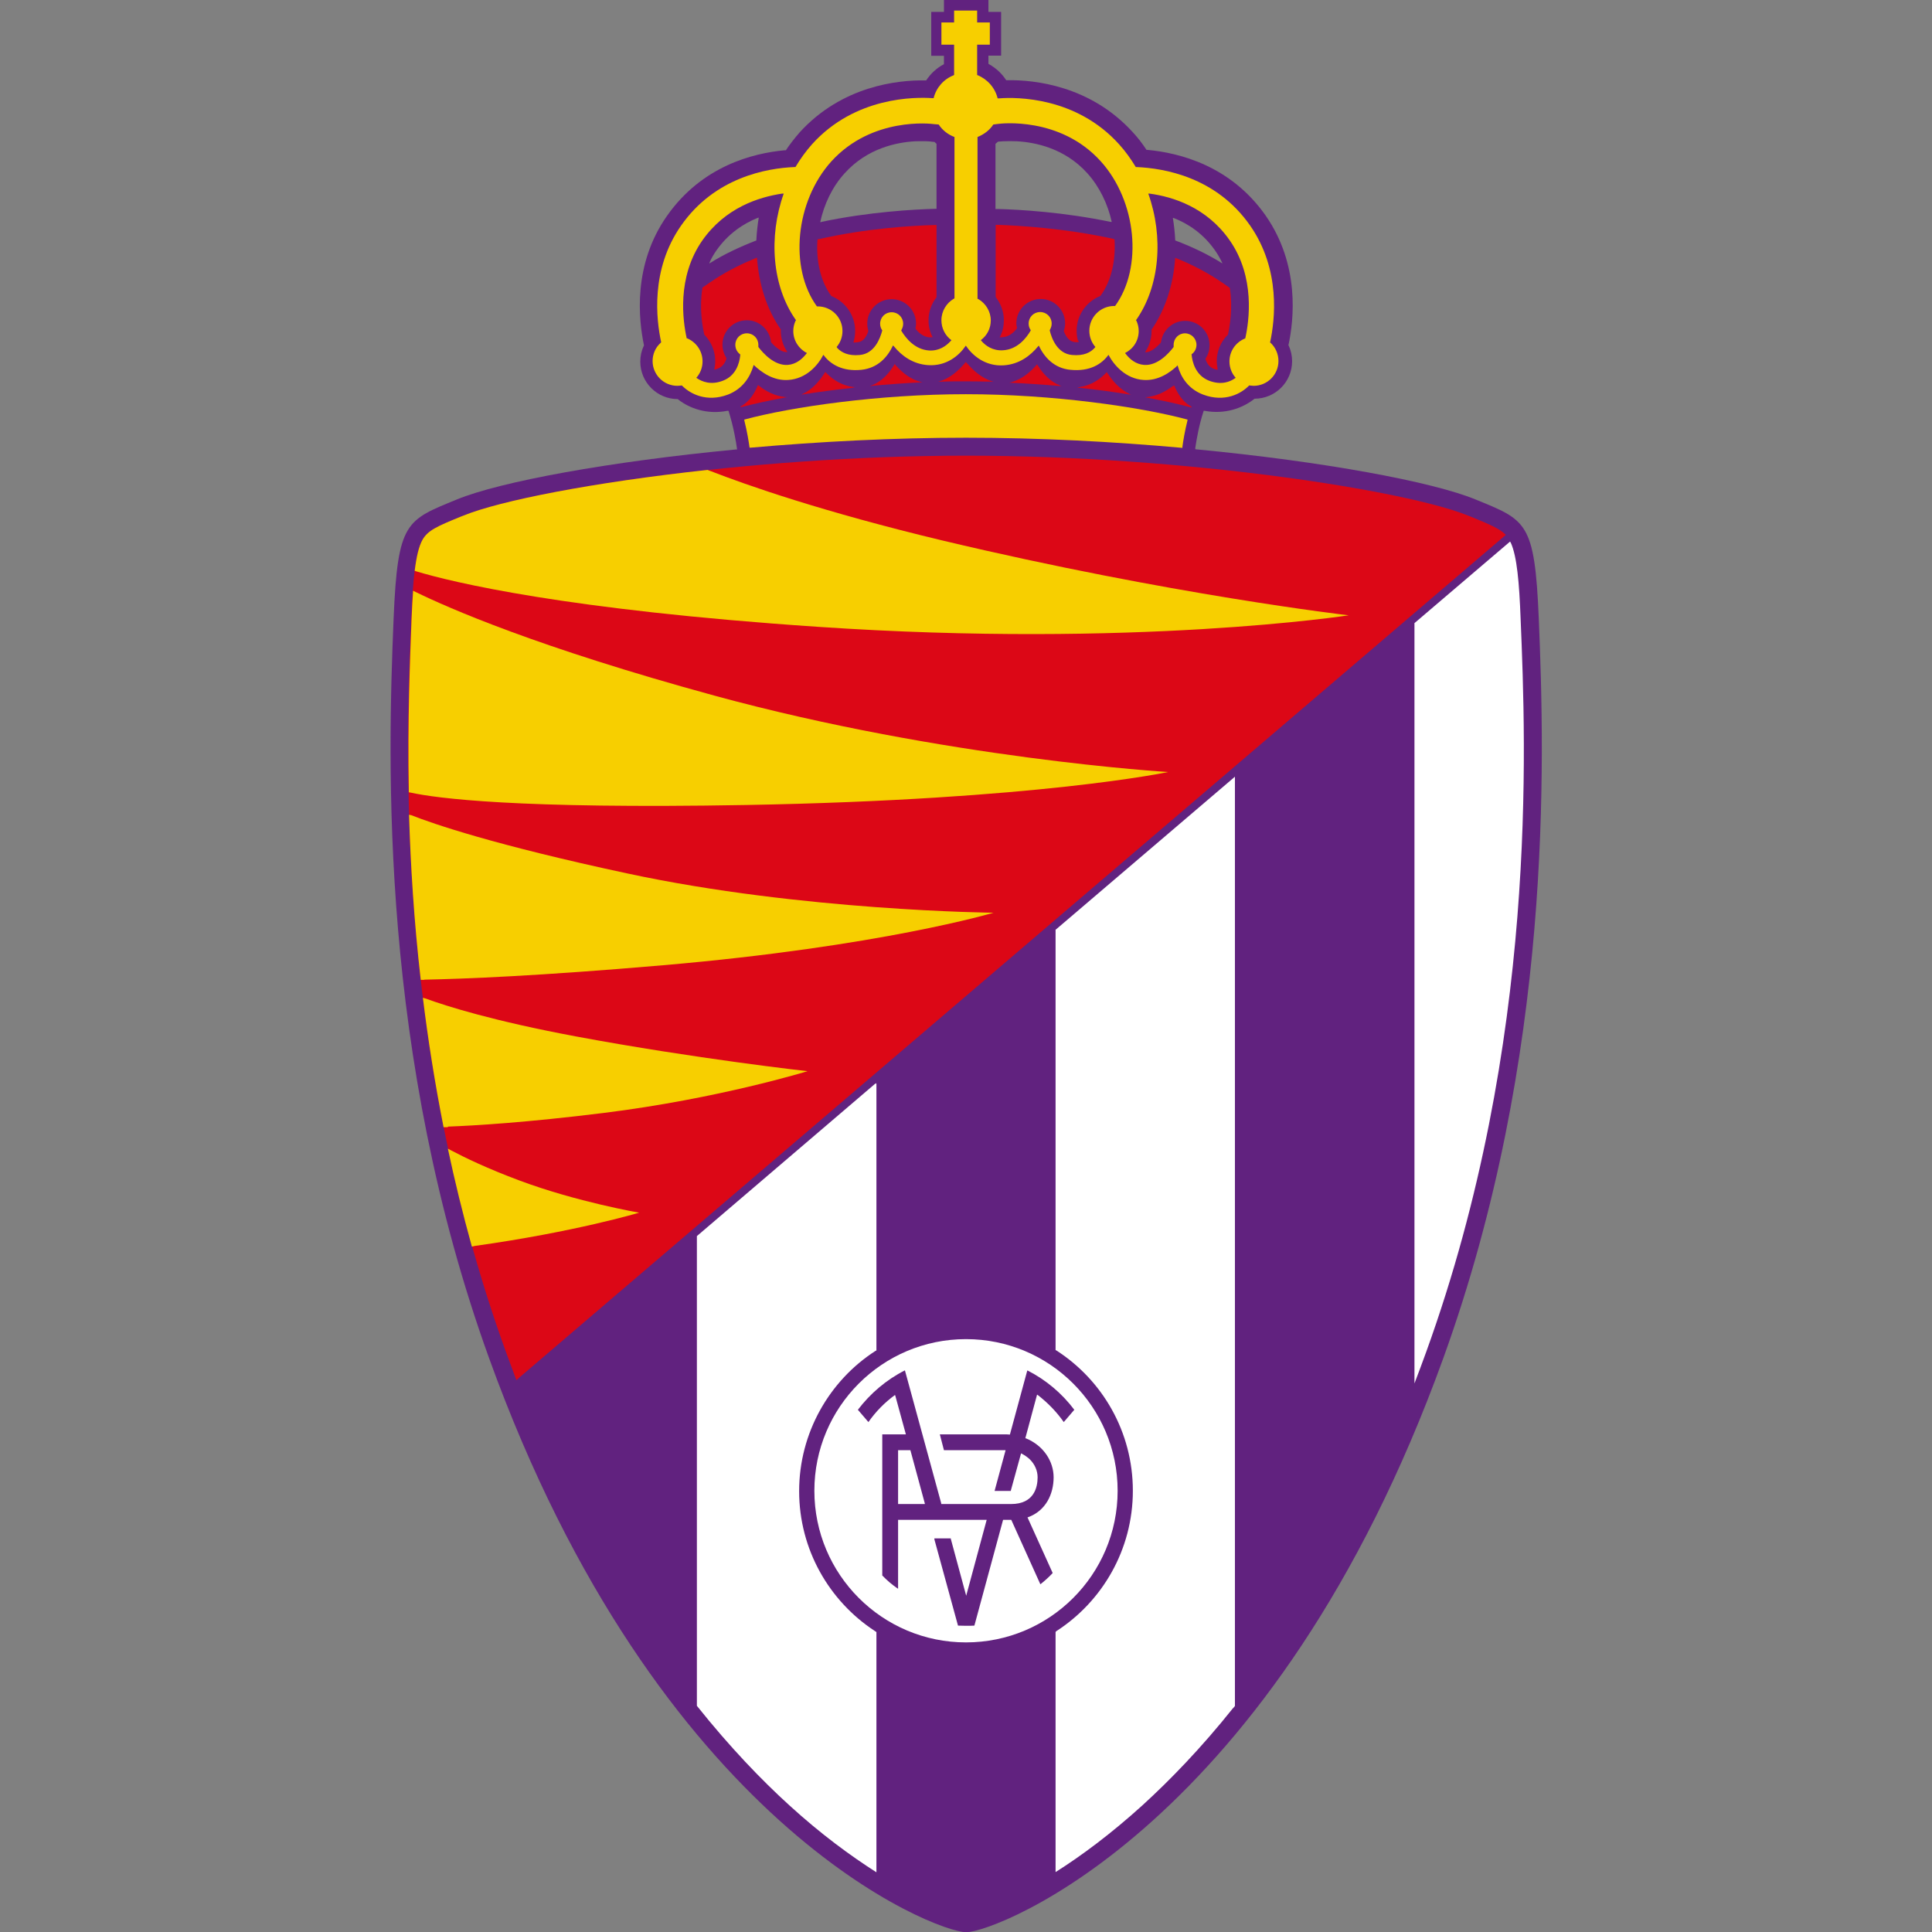
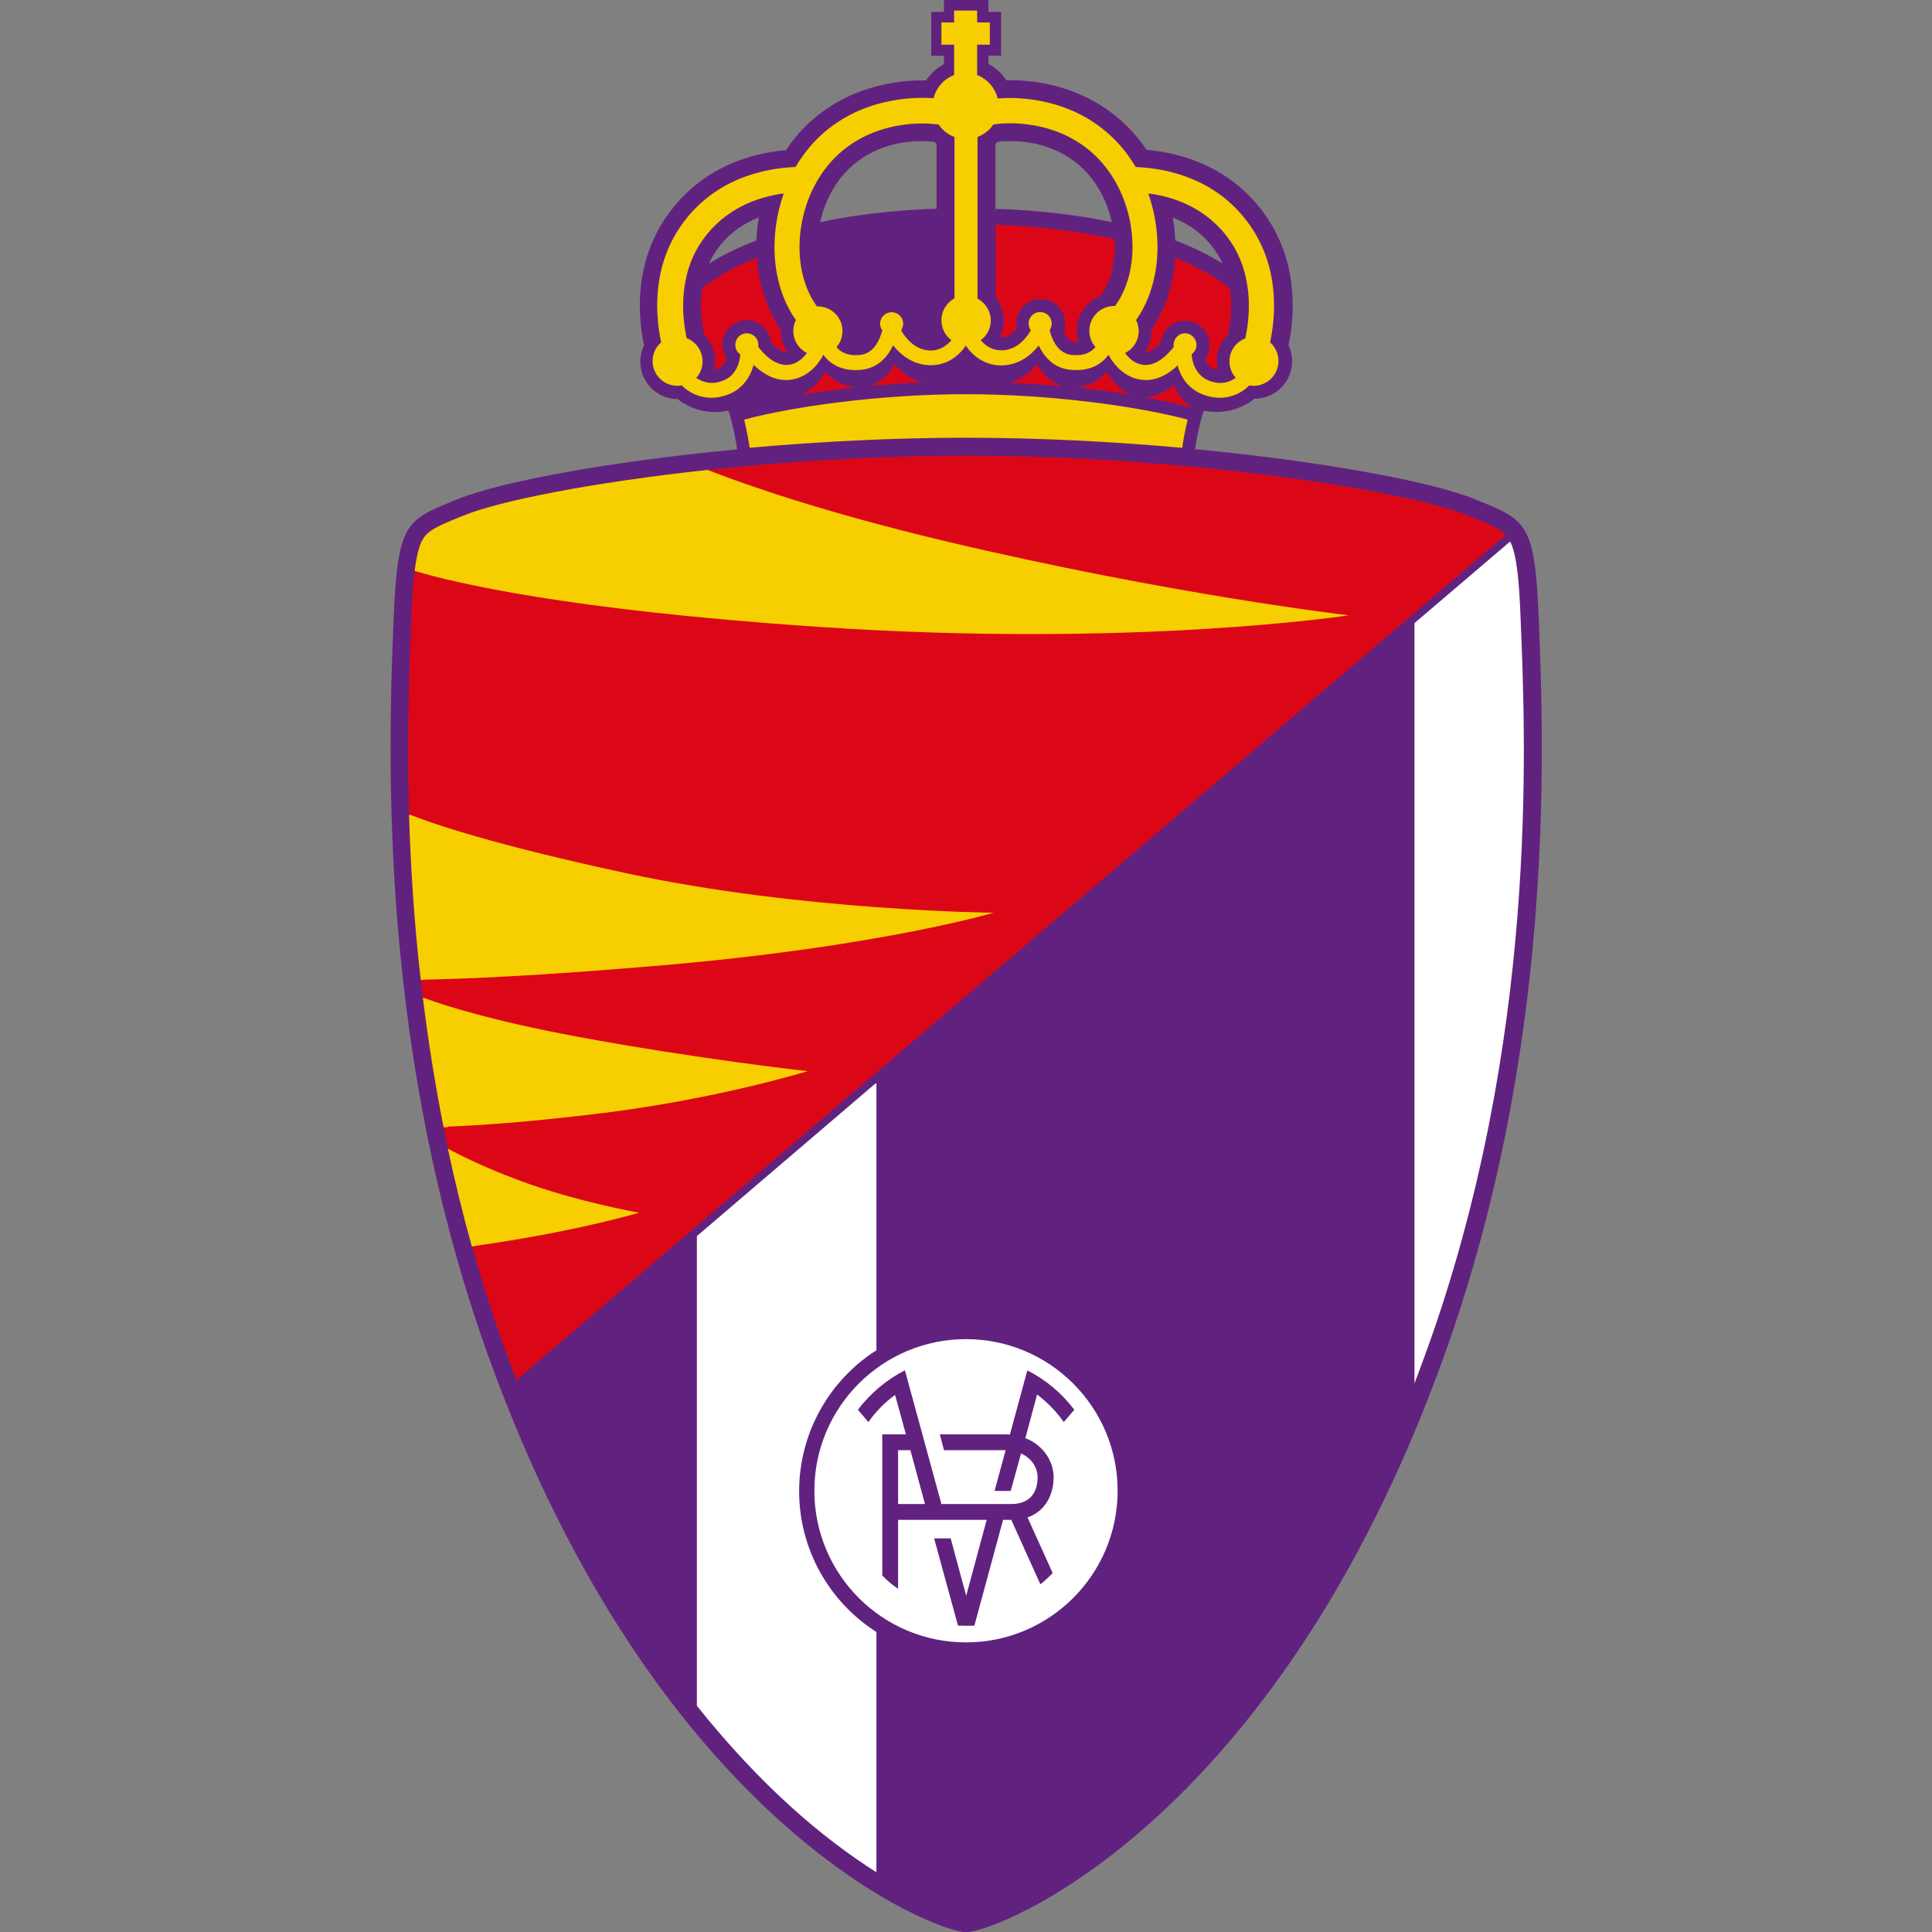
<svg xmlns="http://www.w3.org/2000/svg" height="99" viewBox="0 0 99 99" width="99">
  <rect x="0" y="0" width="99" height="99" fill="#808080" stroke="none" />
  <defs>
    <style>.c{fill:#f7cf00;}.c,.d,.e,.f{stroke-width:0px;}.d{fill:#dc0716;}.e{fill:#fff;}.g{opacity:0;}.f{fill:#61227f;}</style>
  </defs>
  <g id="a">
    <g class="g">
      <rect class="e" height="99" width="99" />
    </g>
  </g>
  <g id="b">
    <path class="f" d="M64.21,20.49c-.55.41-1.42.76-2.49.56h-.04c-.25.76-.37,1.5-.43,1.9v.07c6.61.63,12.16,1.67,14.35,2.57,2.61,1.07,3.04,1.13,3.25,6.09.31,7.44.72,22.38-4.89,37.91-8.66,23.98-22.9,29.42-24.45,29.42h0c-1.56,0-15.79-5.44-24.45-29.42-5.61-15.53-5.2-30.47-4.89-37.91.21-4.96.64-5.02,3.25-6.09,2.19-.9,7.72-1.93,14.31-2.56h.04c-.05-.39-.18-1.16-.44-1.98h-.05c-1.07.21-1.95-.14-2.49-.55l-.06-.05c-1.06,0-1.92-.86-1.92-1.92,0-.28.06-.55.17-.79l.02-.04c-.28-1.33-.58-4.14,1.18-6.64,1.78-2.54,4.38-3.21,6.03-3.36h.06c.21-.32.45-.62.7-.91,2.17-2.39,5.03-2.69,6.41-2.67h.08c.23-.35.54-.64.91-.83h0v-.43h-.65V.61h.65v-.61h2.28v.61h.65v2.24h-.65v.42l.03.02c.36.2.66.48.88.82h.07c1.37-.02,4.24.27,6.42,2.67.26.28.49.58.7.9h.04c1.65.15,4.27.81,6.06,3.36,1.76,2.52,1.46,5.34,1.17,6.66l.02.02c.11.24.17.51.17.79,0,1.06-.86,1.92-1.92,1.92l-.07.05ZM36.35,13.5c.74-.47,1.56-.85,2.41-1.18v-.07c.02-.37.06-.73.12-1.1l-.07.02c-.73.3-1.49.8-2.09,1.65-.14.2-.26.4-.35.61l-.02.05ZM42.09,11.37c2.47-.52,4.75-.64,5.84-.67h.06v-3.33s-.07-.06-.11-.1h-.05c-.22-.04-.58-.04-.94-.03-.93.05-2.45.35-3.61,1.64-.63.69-1.05,1.58-1.25,2.5h.06ZM62.62,13.45c-.1-.21-.22-.42-.36-.62-.6-.86-1.38-1.37-2.12-1.66h-.04c.06.36.1.73.12,1.11v.04c.85.32,1.67.71,2.42,1.18l-.02-.05ZM56.97,11.38c-.2-.92-.63-1.81-1.25-2.5-1.16-1.29-2.68-1.59-3.61-1.64-.25-.01-.5-.01-.7,0-.07,0-.27.02-.27.02-.04.04-.09.07-.13.11v.03c0,1.02,0,2.18,0,3.31h.14c1.12.03,3.35.16,5.76.66h.06Z" />
    <path class="e" d="M57.27,76.39c0,4.29-3.48,7.77-7.77,7.77s-7.77-3.48-7.77-7.77,3.48-7.77,7.77-7.77,7.77,3.48,7.77,7.77Z" />
    <path class="d" d="M26.55,70.64l50.61-43.23-.06-.06c-.3-.28-.8-.49-1.67-.85l-.18-.07c-3.14-1.29-14.45-3.08-25.75-3.08h0c-11.3,0-22.61,1.79-25.75,3.08l-.18.07c-1.17.48-1.65.69-1.92,1.17-.37.65-.49,2.02-.57,4.03-.27,6.49-.9,21.68,4.84,37.56.18.49.36.98.54,1.46l.1-.08Z" />
    <path class="e" d="M72.48,70.66V31.93s4.9-4.18,4.9-4.18l.04.07c.31.69.43,2.02.5,3.9.27,6.49.9,21.68-4.84,37.56-.2.55-.4,1.09-.6,1.61v-.22Z" />
-     <path class="e" d="M63.19,87.52c-1.66,2.08-3.25,3.71-4.64,4.98-1.61,1.46-3.13,2.59-4.46,3.43v-.23s0-12.07,0-12.07l.03-.04c2.36-1.52,3.93-4.18,3.93-7.2s-1.56-5.67-3.92-7.19l-.04-.02v-21.54l.04-.03,9.15-7.81v.07s0,47.55,0,47.55l-.1.12Z" />
    <path class="e" d="M44.86,55.52l-9.15,7.82v.14s0,23.77,0,23.77v.16c1.7,2.13,3.32,3.81,4.74,5.1,1.61,1.47,3.14,2.59,4.46,3.43v-.18s0-12.13,0-12.13l-.09-.06c-2.33-1.53-3.87-4.17-3.87-7.16s1.55-5.66,3.9-7.18l.06-.03v-13.7l-.04.04Z" />
    <path class="c" d="M60.37,18.7c-.41.4-1.03.82-1.77.77-.92-.06-1.52-.76-1.8-1.29l-.02.03c-.33.44-.93.84-1.93.74-.84-.08-1.34-.65-1.62-1.24l-.03.03c-.4.49-.98.93-1.77.98-.96.06-1.61-.52-1.94-1.01l-.02.03c-.33.48-.97,1.03-1.91.97-.77-.05-1.35-.47-1.75-.96l-.05-.05c-.28.6-.78,1.16-1.62,1.25-.97.1-1.58-.29-1.91-.72l-.04-.05c-.27.53-.87,1.23-1.8,1.29-.74.05-1.35-.37-1.77-.77l-.02.06c-.17.57-.55,1.17-1.3,1.46-1.09.41-1.93-.04-2.33-.44l-.04-.03c-.07.01-.14.02-.22.02-.7,0-1.27-.57-1.27-1.27,0-.36.15-.69.4-.92l.04-.04c-.25-1.15-.56-3.72,1.02-5.98,1.73-2.48,4.4-2.94,5.8-3h.06c.25-.42.53-.81.86-1.18,2.21-2.44,5.29-2.41,6.16-2.35h.06c.13-.53.51-.97,1.02-1.17l.03-.02v-1.55h-.65v-1.14h.65v-.61h1.18v.61h.65v1.14h-.65v1.56h.02c.51.21.9.65,1.03,1.19h.08c.89-.07,3.95-.08,6.14,2.35.33.36.61.76.86,1.17h.04c1.39.06,4.08.5,5.82,3,1.58,2.27,1.27,4.85,1.02,5.99l.04.03c.24.23.39.56.39.92,0,.7-.57,1.27-1.27,1.27-.06,0-.23-.02-.23-.02-.39.41-1.24.89-2.36.47-.76-.29-1.14-.89-1.3-1.47v-.06ZM41.35,18.09c-.42-.21-.7-.64-.7-1.13,0-.18.04-.35.11-.51l.03-.04c-1.23-1.73-1.42-4.27-.63-6.49h-.08c-1.2.18-2.91.72-4.09,2.4-1.32,1.89-1,4.13-.8,5.02h.03c.46.2.78.65.78,1.18,0,.32-.12.62-.32.84l.03.02c.25.17.71.37,1.33.13.67-.25.85-.9.89-1.29v-.06c-.15-.11-.25-.28-.25-.49,0-.33.26-.59.59-.59s.59.26.59.59v.11c.25.33.82.96,1.5.92.43-.03.74-.3.94-.55l.05-.06ZM48.75,17.43c-.31-.23-.51-.6-.51-1.02,0-.47.26-.88.63-1.1l.04-.02V7.02c-.33-.12-.62-.35-.81-.64l-.24-.02c-.13-.02-3.17-.39-5.26,1.91-1.85,2.05-2.17,5.46-.74,7.43h.04c.7,0,1.27.56,1.27,1.26,0,.31-.11.6-.3.82l.04.06c.2.21.54.41,1.15.35.75-.07,1.04-.84,1.15-1.26l-.02-.03c-.06-.09-.09-.2-.09-.31,0-.33.26-.59.59-.59s.59.26.59.59c0,.11-.03.21-.08.3l-.02.05c.24.4.7.97,1.43,1.02.52.03.88-.24,1.09-.47l.04-.04ZM56.13,17.78c-.19-.22-.31-.51-.31-.83,0-.7.57-1.27,1.27-1.27h.05c1.43-1.97,1.11-5.38-.74-7.42-2.08-2.3-5.13-1.93-5.26-1.91l-.24.03c-.19.29-.48.51-.81.64v.07s0,8.22,0,8.22l.05.02c.37.22.63.63.63,1.09,0,.42-.2.78-.51,1.01l.04.05c.21.24.57.5,1.09.47.74-.04,1.2-.62,1.43-1.02l-.02-.04c-.06-.09-.09-.19-.09-.31,0-.33.26-.59.59-.59s.59.26.59.59c0,.11-.03.21-.08.3l-.02.05c.1.42.39,1.19,1.14,1.26.62.06.96-.14,1.16-.36l.04-.05ZM61.06,18.16c.03.38.2,1.08.9,1.35.63.24,1.08.05,1.33-.13l.03-.02c-.2-.22-.32-.52-.32-.84,0-.52.31-.96.76-1.16l.05-.02c.2-.89.52-3.14-.8-5.03-1.18-1.69-2.91-2.23-4.11-2.39h-.06c.79,2.21.6,4.75-.63,6.49l.03.04c.07.16.11.33.11.51,0,.5-.28.92-.7,1.13l.04.05c.2.26.51.53.95.56.68.04,1.25-.59,1.5-.92v-.11c0-.33.26-.59.58-.59s.59.26.59.59c0,.18-.08.35-.22.46l-.04.03Z" />
    <path class="c" d="M60.85,21.54c-.14.56-.22,1.05-.26,1.35v.06c-3.54-.32-7.34-.52-11.09-.52h0c-3.73,0-7.52.2-11.04.51h-.05c-.04-.29-.12-.8-.27-1.4v-.04c2.41-.65,6.9-1.3,11.35-1.3h0c4.45,0,8.94.65,11.36,1.3v.04Z" />
    <path class="d" d="M55.24,17.47c-.05-.17-.07-.34-.07-.52,0-.8.49-1.48,1.18-1.77l.04-.02c.56-.76.79-1.82.72-2.9l-.06-.02c-2.49-.55-4.85-.68-5.96-.72h-.07v3.69l.03.05c.24.32.39.72.39,1.15,0,.29-.06.56-.18.81l-.04.06s.09.01.15,0c.32-.02.57-.23.74-.45v-.06c-.02-.06-.03-.13-.03-.2,0-.69.56-1.25,1.25-1.25s1.25.56,1.25,1.25c0,.12-.02.23-.05.34l-.02.05c.09.24.24.51.51.56.1.02.18.02.26,0l-.02-.07Z" />
    <path class="d" d="M62.39,18.88c-.02-.12-.04-.25-.04-.37,0-.51.2-.98.53-1.32l.04-.03c.1-.45.26-1.38.1-2.4l-.02-.02c-.2-.14-.45-.32-.69-.47-.63-.4-1.32-.75-2.04-1.04l-.05-.02c-.09,1.34-.49,2.63-1.21,3.68v.07c0,.38-.11.73-.3,1.03l-.03.06c.26.02.58-.24.8-.49l.02-.07c.09-.59.61-1.05,1.23-1.05.69,0,1.25.56,1.25,1.25,0,.23-.06.45-.18.64l-.03.06c.06.2.18.42.43.51.07.03.13.04.19.05v-.06Z" />
    <path class="d" d="M40.32,18.04c-.25.02-.55-.22-.78-.47l-.03-.04c-.07-.63-.6-1.12-1.24-1.12-.69,0-1.25.56-1.25,1.25,0,.24.07.46.18.65l.03.05c-.06.2-.18.42-.43.52-.14.06-.2.06-.2.06.03-.14.05-.28.05-.43,0-.51-.2-.98-.53-1.33l-.03-.03c-.1-.45-.26-1.36-.1-2.37v-.04c.21-.15.47-.32.71-.48.64-.41,1.35-.76,2.09-1.06v.03c.1,1.33.49,2.61,1.22,3.65v.07c0,.4.12.78.34,1.09h-.01Z" />
-     <path class="d" d="M47.65,17.29c-.3-.02-.54-.2-.71-.41l-.03-.05c.02-.08.03-.16.03-.25,0-.69-.56-1.25-1.25-1.25s-1.25.56-1.25,1.25c0,.13.02.25.05.36v.04c-.08.24-.23.51-.5.55-.07.01-.13.02-.19.02h-.07c.06-.19.09-.39.09-.59,0-.79-.48-1.47-1.17-1.77l-.05-.02c-.56-.76-.79-1.82-.71-2.91h.04c2.49-.57,4.86-.7,5.98-.73,0,0,.06,0,.08,0v3.7l-.02.03c-.25.32-.39.73-.39,1.16,0,.31.07.6.21.86h-.13Z" />
-     <path class="d" d="M40.21,20.34c-.5-.05-.95-.28-1.33-.58l-.04-.03c-.19.47-.47.87-.89,1.1v.04c.69-.18,1.5-.36,2.4-.52h-.13Z" />
    <path class="d" d="M43.71,19.87c-.92.1-1.81.22-2.63.35l.04-.03c.5-.22.88-.67,1.17-1.13l.02.02c.38.4.87.71,1.52.76l-.12.02Z" />
    <path class="d" d="M47.19,19.57c-.51-.12-.93-.45-1.29-.85l-.05-.07c-.29.49-.67.89-1.14,1.08l-.14.05c.88-.08,1.79-.15,2.7-.19l-.09-.02Z" />
-     <path class="d" d="M49.53,18.59c.35.41.78.78,1.28.94l.1.03c-.47-.01-.94-.02-1.41-.02-.44,0-.88,0-1.33.02h-.09c.57-.15,1.04-.56,1.41-1.01l.03.04Z" />
    <path class="d" d="M54.32,19.75c-.48-.18-.86-.57-1.15-1.04l-.03-.04c-.35.41-.77.75-1.27.9l-.15.04c.91.04,1.81.1,2.69.18l-.1-.03Z" />
    <path class="d" d="M57.87,20.18c-.47-.22-.84-.63-1.13-1.07l-.03-.04c-.34.37-.79.67-1.37.76l-.14.03c.98.1,1.91.23,2.77.37l-.11-.04Z" />
    <path class="d" d="M60.1,19.78c-.37.28-.79.5-1.27.56l-.15.02c.87.16,1.66.33,2.32.51l.04.02s.01-.03.02-.05l-.04-.02c-.4-.23-.67-.62-.85-1.07l-.07.04Z" />
    <path class="f" d="M47.39,77.07h-1.37v-2.76h.63l.74,2.73v.03ZM46.02,81.41v-3.53h4.54s-1.05,3.89-1.05,3.89l-.79-2.92v-.02h-.84v.05s1.21,4.42,1.21,4.42c.59.02.84,0,.84,0l1.47-5.42h.03s.36,0,.36,0h.03s1.49,3.3,1.49,3.3l.03-.02c.2-.16.4-.34.58-.53l.02-.03-1.29-2.85h.02c.92-.33,1.32-1.19,1.32-2.05,0-.81-.51-1.63-1.43-2h-.02s.6-2.23.6-2.23h.02c.52.4.98.87,1.35,1.4l.54-.63c-.63-.84-1.45-1.53-2.39-2.01h-.02s-.89,3.28-.89,3.28h-.01c-.09-.01-.19-.01-.29-.01h-3.29l.21.81h3.07s.09,0,.09,0l-.56,2.07v.02s.83,0,.83,0v-.03s.52-1.89.52-1.89h.02c.19.1.34.21.44.31.25.25.39.58.39.91,0,.51-.18,1.37-1.36,1.37h-3.58v-.04s-1.75-6.41-1.75-6.41l-.11-.4c-.95.48-1.77,1.18-2.41,2.02l.54.63c.37-.53.83-1,1.35-1.38h.02s.55,2.01.55,2.01h-.04s-1.17,0-1.17,0v7.24h.01c.24.25.5.47.78.66h.01Z" />
    <path class="c" d="M36.39,24.13c1.87.73,5.78,2.1,11.92,3.57,11.68,2.78,20.8,3.83,20.8,3.83,0,0-10.95,1.69-27.19.59-12.94-.87-18.75-2.29-20.58-2.84l-.09-.03c.09-.72.21-1.25.4-1.59.27-.48.75-.69,1.92-1.17l.18-.07c1.86-.76,6.6-1.7,12.51-2.34l.12.05Z" />
    <path class="c" d="M24.36,63.84c5.13-.72,8.39-1.7,8.39-1.7,0,0-3.19-.55-6.11-1.64-1.69-.63-2.84-1.19-3.52-1.55l-.17-.09c.35,1.65.76,3.32,1.23,5.02l.17-.04Z" />
    <path class="c" d="M22.95,57.73c1.35-.05,4.04-.21,7.98-.7,5.88-.73,10.45-2.14,10.45-2.14,0,0-5.75-.64-11.86-1.78-4.23-.79-6.64-1.55-7.73-1.95l-.12-.03c.26,2.13.61,4.35,1.06,6.63h.22Z" />
    <path class="c" d="M21.74,50.2c2.07-.04,5.86-.19,12.25-.74,11.13-.96,16.92-2.69,16.92-2.69,0,0-9.81-.09-18.75-2.01-6.82-1.46-9.98-2.55-11.09-2.99l-.11-.02c.08,2.57.25,5.42.6,8.46h.18Z" />
-     <path class="c" d="M21.29,30.33c1.67.82,6.26,2.84,15.3,5.31,11.86,3.24,23.27,3.92,23.27,3.92,0,0-6.66,1.42-21.62,1.69-11.78.21-15.89-.35-17.17-.63l-.12-.02c-.07-3.71.06-6.77.14-8.89.02-.52.05-1.01.08-1.44l.14.07Z" />
  </g>
</svg>